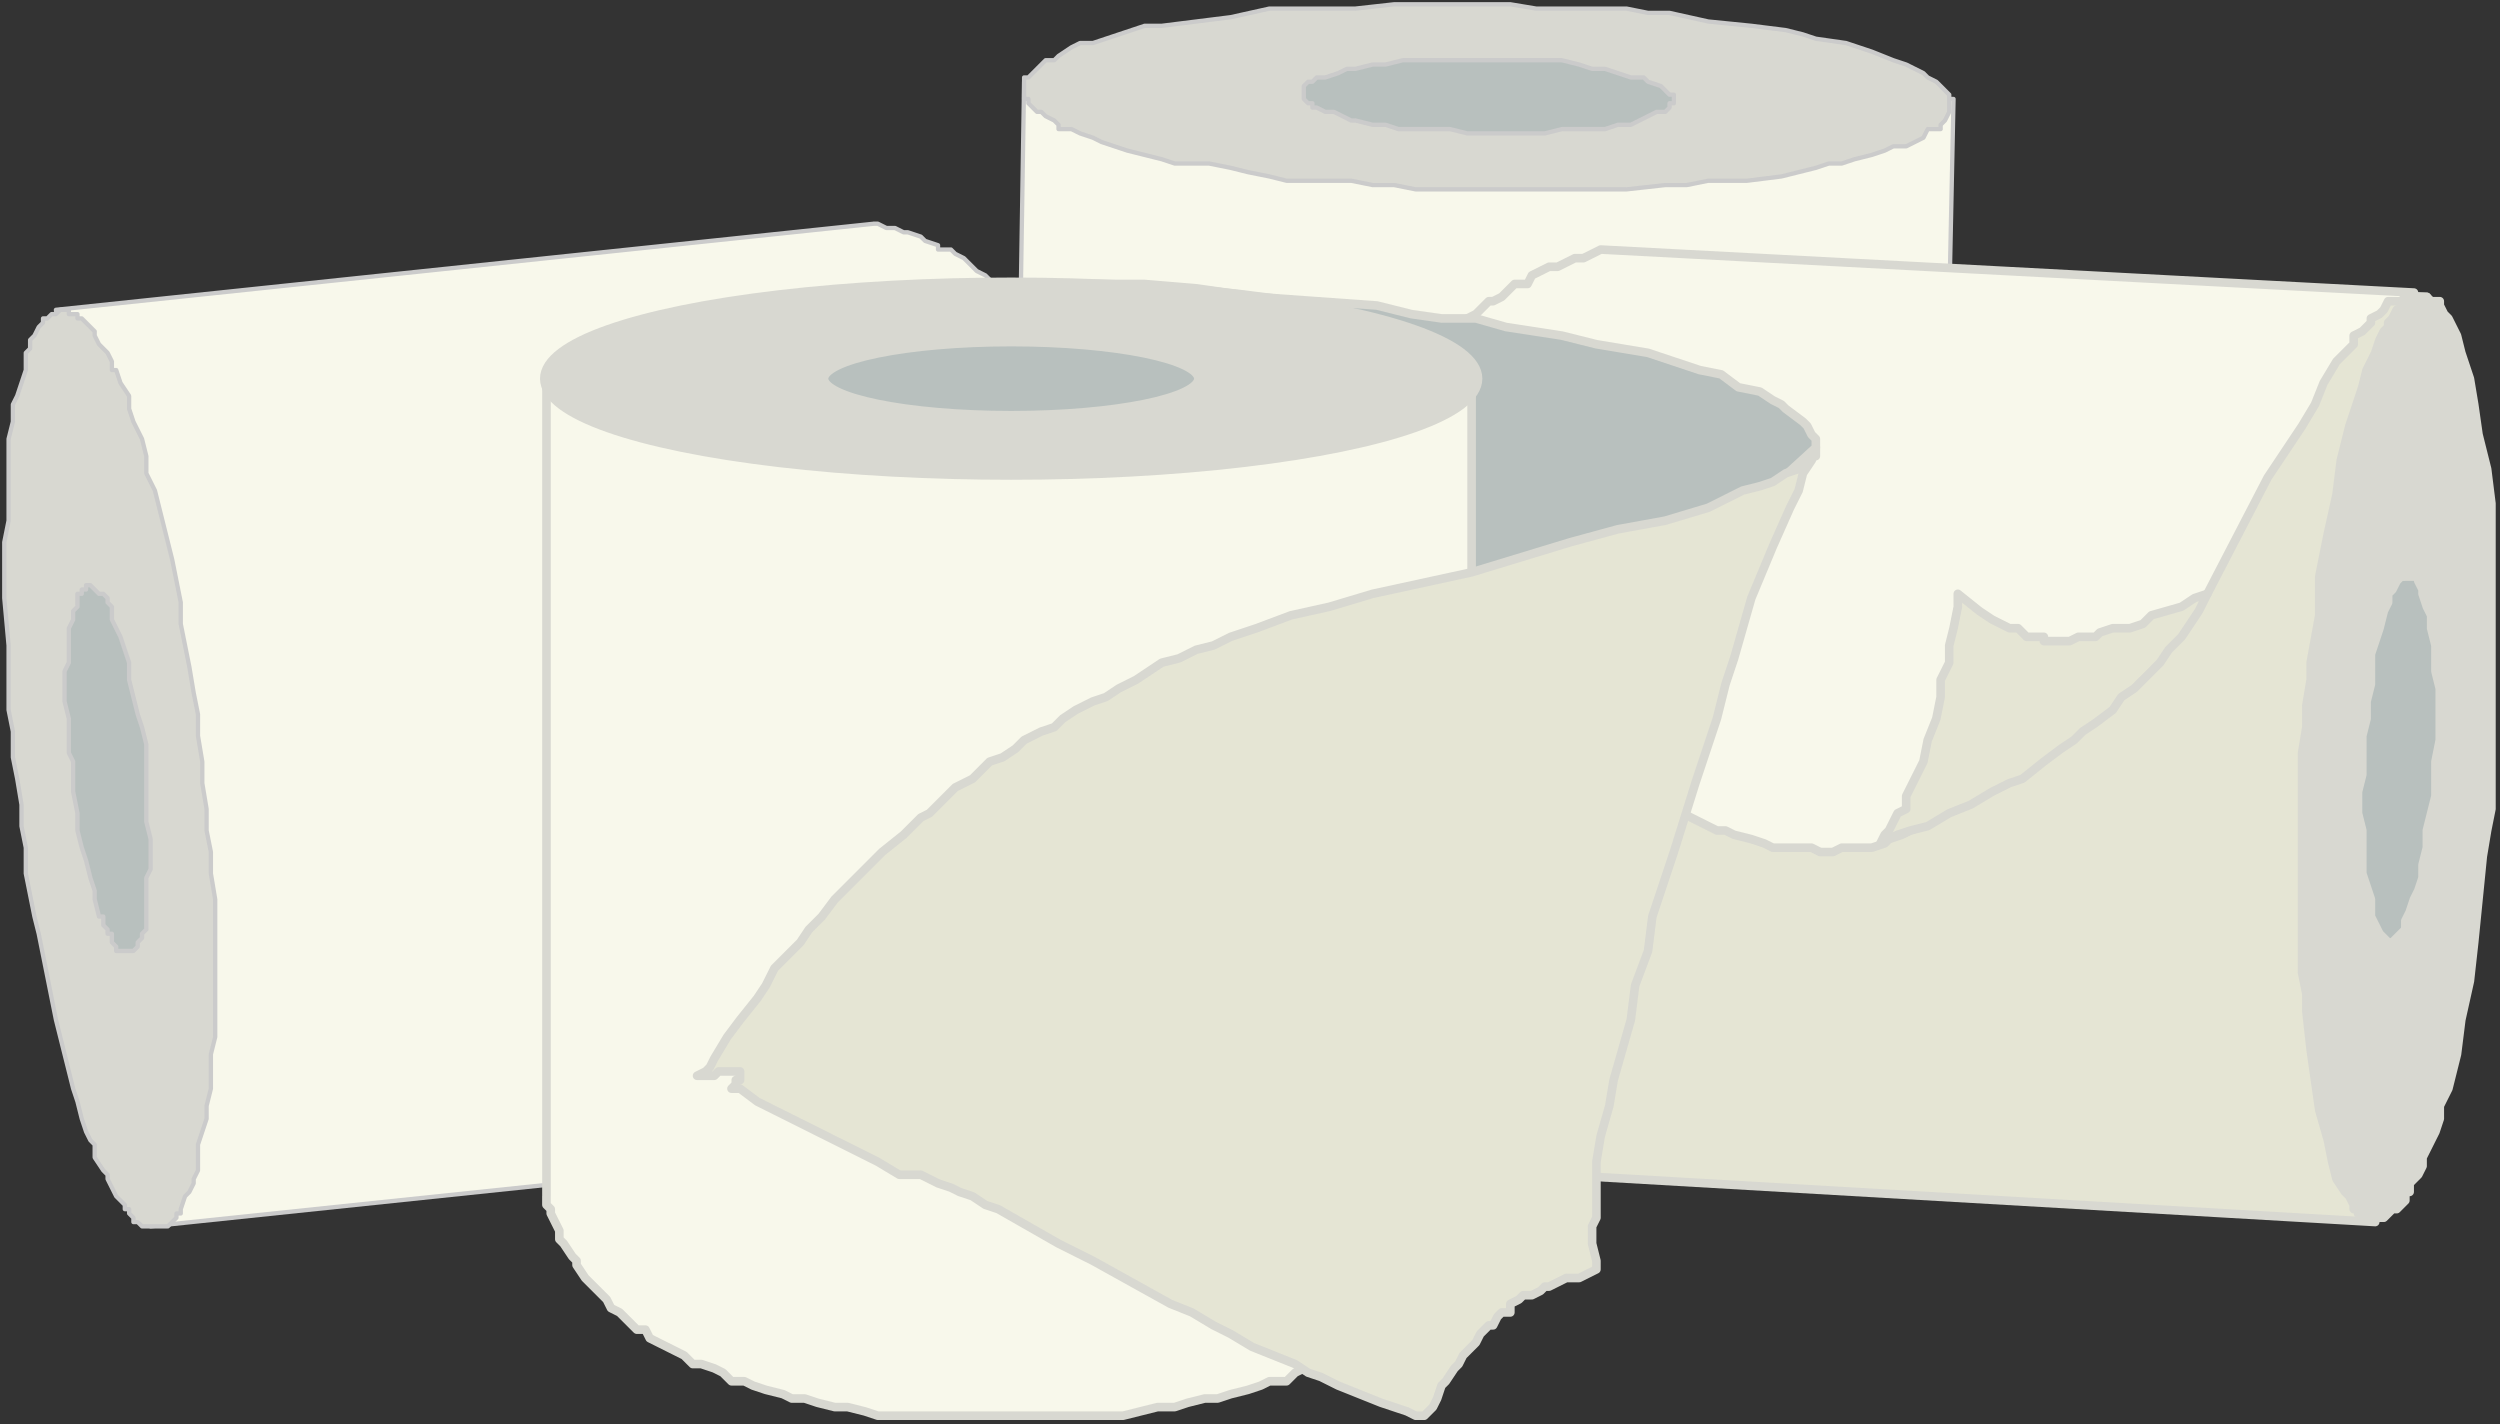
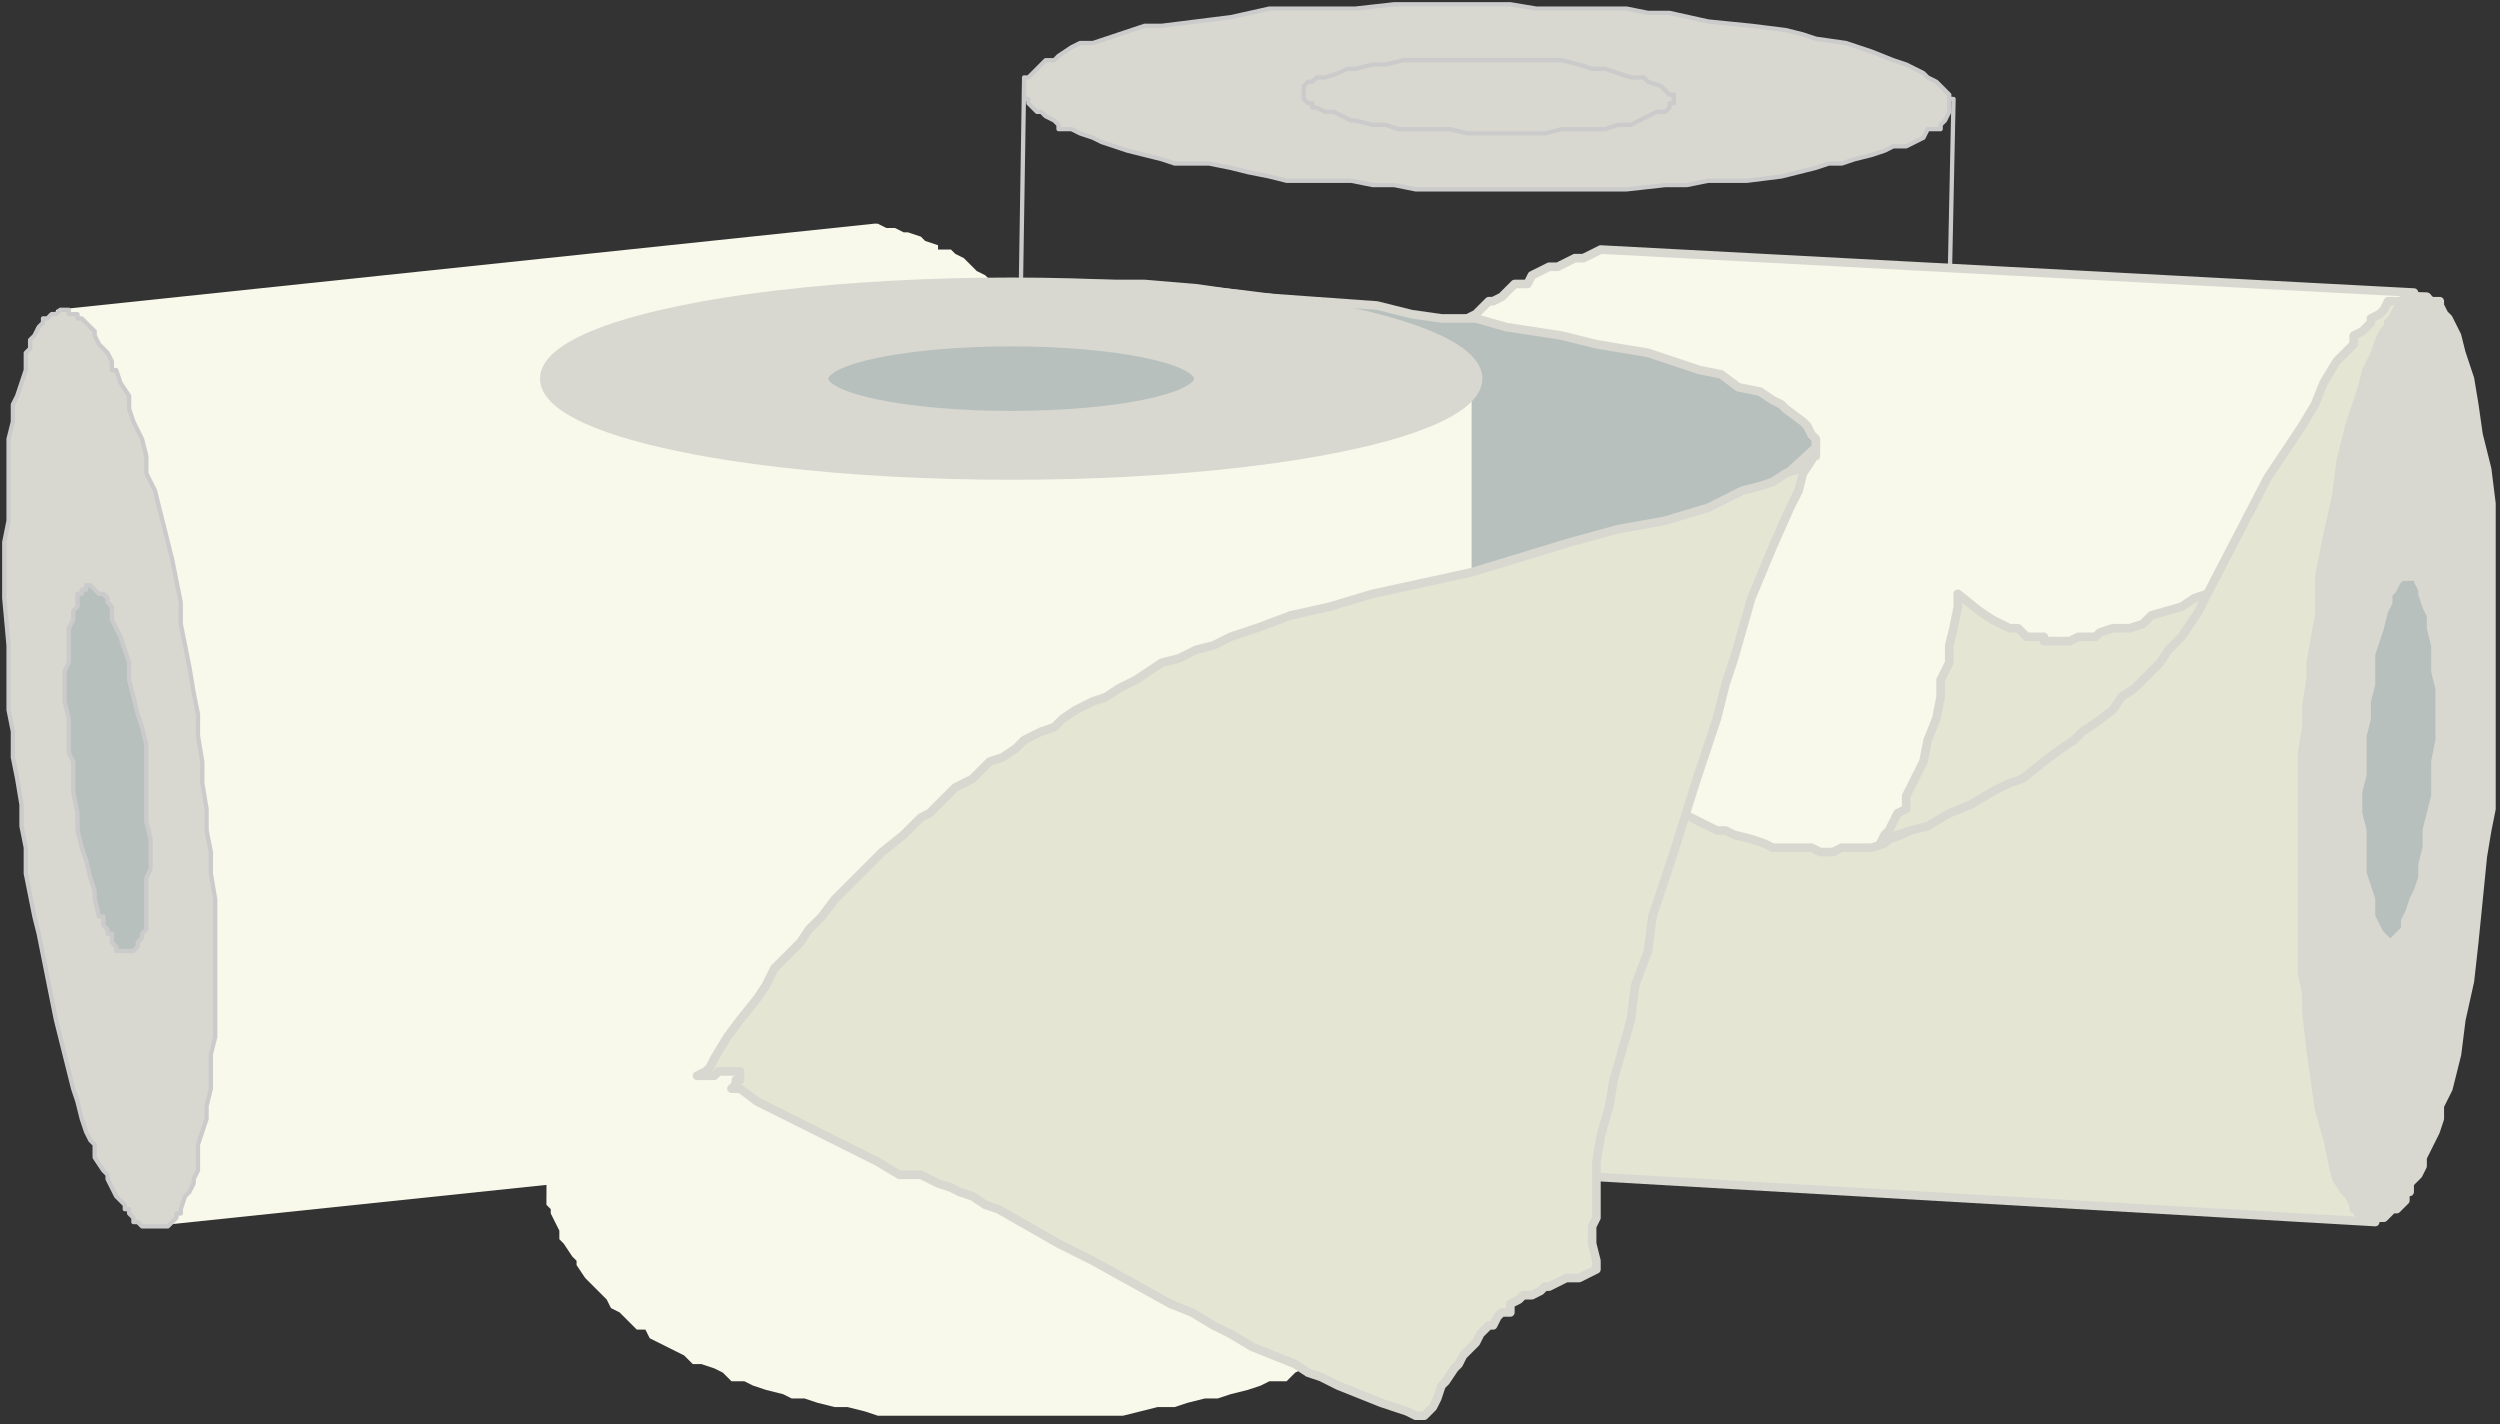
<svg xmlns="http://www.w3.org/2000/svg" width="581" height="331" fill-rule="evenodd" stroke-linecap="round" preserveAspectRatio="none">
  <rect width="100%" height="100%" fill="#333333" stroke="none" />
  <style>.pen2{stroke:none}.brush2{fill:#f8f8eb}.pen3{stroke:#cbcbcb;stroke-width:1;stroke-linejoin:round}.brush3{fill:#d8d8d1}.brush4{fill:#b8c0be}.brush5{fill:#e5e5d4}.pen4,.pen5{stroke:#d8d8d1;stroke-width:2;stroke-linejoin:round}.pen5{stroke-width:3}</style>
-   <path d="m235 210 3-191 216 4-4 191v3l-1 2-1 2-1 1v3l-1 1-2 3-1 2-2 2-2 3-2 2-2 1v2l-4 2-1 1-2 1-1 1-3 2-4 1-2 2-2 1-2 1-3 1-5 2-6 1-6 2-7 2h-4l-3 1-8 1h-4l-4 1-9 1h-20l-4-1h-8l-4-1h-4l-4-1-3-1h-7l-3-1-3-1-4-1-2-1h-3l-3-1-3-1-2-2h-3l-2-1-3-2-1-1h-3l-2-2-2-1-1-1-2-1-1-2-2-1-2-1-1-1-2-2h-1l-1-2-1-1-2-1v-1l-1-2-1-1-2-2-1-2-2-3-1-1v-3l-1-1-1-2-1-2v-3z" class="pen2 brush2" />
  <path fill="none" d="m235 210 3-191 216 4-4 191v3l-1 2-1 2-1 1v3l-1 1-2 3-1 2-2 2-2 3-2 2-2 1v2l-4 2-1 1-2 1-1 1-3 2-4 1-2 2-2 1-2 1-3 1-5 2-6 1-6 2-7 2h-4l-3 1-8 1h-4l-4 1-9 1h-20l-4-1h-8l-4-1h-4l-4-1-3-1h-7l-3-1-3-1-4-1-2-1h-3l-3-1-3-1-2-2h-3l-2-1-3-2-1-1h-3l-2-2-2-1-1-1-2-1-1-2-2-1-2-1-1-1-2-2h-1l-1-2-1-1-2-1v-1l-1-2-1-1-2-2-1-2-2-3-1-1v-3l-1-1-1-2-1-2v-3" class="pen3" />
  <path d="M238 21v-3h1l2-2 1-1 1-1h2l1-1 3-2 2-1h3l3-1 3-1 3-1 3-1h4l8-1 8-1 9-2h20l9-1h27l6 1h21l5 1h5l9 2 10 1 8 1 4 1 3 1 7 1 3 1 3 1 5 2 3 1 2 1 2 1 1 1 2 1 1 1 1 1 1 1v4l-1 2-1 1v1h-3l-1 2-2 1-2 1h-3l-2 1-3 1-4 1-3 1h-3l-3 1-8 2-8 1h-9l-5 1h-5l-9 1h-49l-5-1h-5l-5-1h-15l-4-1-5-1-4-1-5-1h-8l-3-1-4-1-4-1-3-1-3-1-2-1-3-1-2-1h-3v-1l-1-1-2-1-1-1h-1l-1-1-1-1v-1h-1v-2z" class="pen2 brush3" />
  <path fill="none" d="M238 21v-3h1l2-2 1-1 1-1h2l1-1 3-2 2-1h3l3-1 3-1 3-1 3-1h4l8-1 8-1 9-2h20l9-1h27l6 1h21l5 1h5l9 2 10 1 8 1 4 1 3 1 7 1 3 1 3 1 5 2 3 1 2 1 2 1 1 1 2 1 1 1 1 1 1 1v4h0l-1 2-1 1v1h-3l-1 2-2 1-2 1h-3l-2 1-3 1-4 1-3 1h-3l-3 1-8 2-8 1h-9l-5 1h-5l-9 1h-49l-5-1h-5l-5-1h-15l-4-1-5-1-4-1-5-1h-8l-3-1-4-1-4-1-3-1-3-1-2-1-3-1-2-1h-3v-1l-1-1-2-1-1-1h0-1l-1-1-1-1v-1h-1v-1h0v-1" class="pen3" />
-   <path d="M303 22v-2l1-1h1l1-1h2l3-1 2-1h2l4-1h3l4-1h37l4 1 3 1h3l3 1 3 1h3l1 1 3 1 1 1 1 1h1v2h-1v1l-1 1h-2l-2 1-2 1-2 1h-3l-3 1h-10l-4 1h-18l-4-1h-12l-3-1h-3l-4-1h-1l-2-1-2-1h-2l-2-1h-1v-1h-1l-1-1v-1z" class="pen2 brush4" />
  <path fill="none" d="M303 22v-2l1-1h1l1-1h2l3-1h0l2-1h2l4-1h3l4-1h37l4 1 3 1h3l3 1 3 1h3l1 1 3 1 1 1 1 1h1v2h-1v1l-1 1h0-2l-2 1-2 1-2 1h-3l-3 1h-10l-4 1h-18l-4-1h-12l-3-1h-3l-4-1h-1l-2-1-2-1h-2l-2-1h-1v-1h-1l-1-1v-1h0" class="pen3" />
  <path d="M203 52 13 72l22 213 191-20h4l2-1 2-1v-1l1-1h3l1-2 3-2 2-2 1-1 1-1 1-1 1-2 1-1 1-1 1-2 2-1 1-2v-2l1-2 2-2 1-2v-2l1-2 1-2 1-3 1-2v-3l1-3 1-3 1-2v-4l1-3v-10l1-4v-25l-1-5v-14l-1-4-1-5v-4l-1-4-1-3v-4l-1-3-1-4-2-3v-4l-1-3-1-2-2-3v-3l-2-3-1-2-1-3-1-2-2-3-1-1-1-3-2-2-1-2-1-1-2-2-1-1-1-2-2-2-1-1-1-2-2-1-1-1-1-1-2-1-1-1-1-1-1-1-2-1-1-1h-3v-1l-3-1-1-1-3-1h-1l-2-1h-2l-2-1h-1z" class="pen2 brush2" />
-   <path fill="none" d="M203 52 13 72l22 213 191-20h4l2-1 2-1v-1l1-1h3l1-2 3-2h0l2-2 1-1 1-1 1-1 1-2 1-1 1-1 1-2 2-1 1-2v-2l1-2 2-2 1-2v-2l1-2 1-2 1-3 1-2v-3l1-3 1-3 1-2v-4l1-3v-10l1-4v-25l-1-5v-14l-1-4-1-5v-4l-1-4-1-3v-4l-1-3-1-4-2-3v-4l-1-3-1-2-2-3v-3l-2-3-1-2-1-3-1-2-2-3-1-1-1-3-2-2-1-2-1-1-2-2-1-1-1-2-2-2-1-1-1-2-2-1-1-1-1-1-2-1-1-1-1-1-1-1-2-1-1-1h-3v-1l-3-1-1-1h0l-3-1h-1l-2-1h-2 0l-2-1h-1" class="pen3" />
  <path d="m14 72-1 1h-1l-1 1h-1v1l-1 1-1 2-1 1v2l-1 1v4l-1 3-1 3-1 2v4l-1 4v19l-1 5v13l1 11v15l1 5v6l1 5 1 6v5l1 5v6l1 5 1 5 1 4 1 5 1 5 1 5 1 5 1 4 1 4 1 4 1 4 1 3 1 4 1 3 1 2 1 1v3l2 3 1 1v1l1 2 1 2 1 1 1 1v1h1v1l1 1v1h1l1 1h6l1-1 1-1v-1h1v-1l1-3 1-1 1-2v-1l1-2v-6l1-3 1-3v-3l1-4v-8l1-4v-32l-1-6v-5l-1-5v-5l-1-6v-5l-1-6v-5l-1-5-1-6-1-5-1-5v-5l-1-5-1-5-1-4-1-4-1-4-1-4-2-4v-4l-1-4-2-4-1-3v-3l-2-3-1-3h-1v-2l-1-2-2-2-1-2v-1l-1-1-1-1-1-1h-1v-1h-2v-1h-2z" class="pen2 brush3" />
  <path fill="none" d="M14 72h0l-1 1h-1l-1 1h-1v1h0l-1 1-1 2-1 1v2l-1 1h0v4l-1 3-1 3-1 2v4l-1 4v19l-1 5v13l1 11v15l1 5v6l1 5 1 6v5l1 5v6l1 5 1 5 1 4 1 5 1 5 1 5 1 5 1 4 1 4 1 4 1 4 1 3 1 4 1 3 1 2 1 1v3l2 3 1 1v1l1 2 1 2 1 1 1 1v1h1v1l1 1v1h1l1 1h6l1-1 1-1v-1h1v-1l1-3 1-1h0l1-2v-1l1-2v-6l1-3 1-3v-3l1-4v-8l1-4v-32l-1-6v-5l-1-5v-5l-1-6v-5l-1-6v-5l-1-5-1-6-1-5-1-5v-5l-1-5-1-5-1-4-1-4-1-4-1-4-2-4v-4l-1-4-2-4-1-3v-3l-2-3-1-3h-1v-2l-1-2-2-2-1-2h0v-1l-1-1-1-1-1-1h-1v-1h-2v-1h-2" class="pen3" />
  <path d="M21 136h-1v1h-1v1h-1v3l-1 1v2l-1 2v8l-1 2v7l1 4v8l1 2v7l1 5v4l1 4 1 3 1 4 1 3v2l1 4h1v2l1 1v1h1v2l1 1v1h4l1-1v-1l1-1v-1l1-1v-12l1-2v-7l-1-4v-18l-1-4-1-3-1-4-1-4v-4l-1-3-1-3-1-2-1-2v-3l-1-1v-1l-1-1h-1l-1-1-1-1z" class="pen2 brush4" />
  <path fill="none" d="M21 136h-1v1h-1v1h-1 0v3l-1 1v2l-1 2v8l-1 2v7l1 4v8l1 2v7l1 5v4l1 4 1 3 1 4 1 3v2l1 4h1v2l1 1v1h1v2l1 1v1h4l1-1v-1l1-1v-1l1-1v-12l1-2v-7l-1-4v-18l-1-4-1-3-1-4-1-4v-4l-1-3-1-3-1-2-1-2v-3l-1-1v-1l-1-1h-1l-1-1h0l-1-1" class="pen3" />
-   <path d="m373 59 191 10-12 215-190-11h-4l-1-1h-2l-1-1-3-2h-1l-3-2v-1l-1-1h-2l-1-1-1-1-1-2h-1l-1-2-1-1-2-1-1-2-1-2-1-1-2-2v-1l-1-3-2-1-1-3v-2l-1-2-2-2-1-3v-3l-1-2-1-3-1-3-1-3v-6l-1-4-1-4v-4l-1-3v-4l-1-4v-28l1-4v-4l1-5v-4l1-4v-3l1-4v-4l1-4 1-3 1-3 1-3v-3l1-4 1-2 2-2v-4l1-2 2-2 1-3 1-2 1-2 2-2v-2l2-2 1-2 1-1 1-2 2-2 1-1 1-1 2-2 1-1 2-2 2-1v-1l2-1 2-1 1-1 3-2 2-1 2-1 2-1h2l1-1h2l1-1h2z" class="pen2 brush5" />
+   <path d="m373 59 191 10-12 215-190-11h-4l-1-1h-2l-1-1-3-2h-1l-3-2v-1l-1-1h-2l-1-1-1-1-1-2h-1l-1-2-1-1-2-1-1-2-1-2-1-1-2-2v-1l-1-3-2-1-1-3v-2l-1-2-2-2-1-3v-3l-1-2-1-3-1-3-1-3v-6l-1-4-1-4v-4l-1-3v-4l-1-4v-28l1-4v-4l1-5v-4v-3l1-4v-4l1-4 1-3 1-3 1-3v-3l1-4 1-2 2-2v-4l1-2 2-2 1-3 1-2 1-2 2-2v-2l2-2 1-2 1-1 1-2 2-2 1-1 1-1 2-2 1-1 2-2 2-1v-1l2-1 2-1 1-1 3-2 2-1 2-1 2-1h2l1-1h2l1-1h2z" class="pen2 brush5" />
  <path fill="none" d="m373 59 191 10-12 215-190-11h-3 0-1l-1-1h-2l-1-1-3-2h0-1l-3-2v-1l-1-1h-2l-1-1-1-1-1-2h-1l-1-2-1-1-2-1-1-2-1-2-1-1-2-2v-1l-1-3-2-1-1-3v-2l-1-2-2-2-1-3v-3l-1-2-1-3-1-3-1-3v-6l-1-4-1-4v-4l-1-3v-4l-1-4v-28l1-4v-4l1-5v-4l1-4v-3l1-4v-4l1-4 1-3 1-3 1-3v-3l1-4 1-2 2-2v-4l1-2 2-2 1-3 1-2 1-2 2-2v-2l2-2 1-2 1-1 1-2 2-2 1-1 1-1 2-2 1-1 2-2 2-1v-1l2-1 2-1 1-1 3-2 2-1 2-1 2-1h2l1-1h2l1-1h2" class="pen4" />
  <path d="M563 69h1l1 1h2v1l1 2 1 1 1 2 1 2 1 4 2 6 1 6 1 7 2 8 1 8v71l-1 5-1 6-1 10-1 10-1 9-2 9-1 8-2 8-2 4v3l-1 3-1 2-2 4v2l-1 2-2 2v2h-1v2l-2 2h-1l-1 1-1 1h-4l-2-1v-1h-1v-1l-1-2-1-1-2-3-1-4-1-5-2-7-1-7-1-7-1-9v-4l-1-5v-51l1-6v-5l1-6v-4l2-11v-9l2-10 2-9 1-8 2-8 1-3 1-3 1-3 1-4 1-2 1-2 1-3 1-2 1-1v-1l1-1 1-2 2-1v-1h2v-1h2z" class="pen2 brush3" />
  <path fill="none" d="M563 69h1l1 1h2v1l1 2 1 1 1 2 1 2 1 4 2 6 1 6 1 7 2 8 1 8v71l-1 5-1 6-1 10-1 10-1 9-2 9-1 8-2 8-2 4v3l-1 3-1 2-2 4v2l-1 2-2 2v2h-1v2l-2 2h-1l-1 1-1 1h-3 0-1l-2-1v-1h-1v-1l-1-2-1-1-2-3-1-4-1-5-2-7-1-7-1-7-1-9v-4l-1-5v-51l1-6v-5l1-6v-4l2-11v-9l2-10 2-9 1-8 2-8 1-3 1-3 1-3 1-4 1-2 1-2 1-3 1-2 1-1v-1l1-1 1-2 2-1v-1h2v-1h2" class="pen4" />
  <path d="M559 134h3v1l1 2v1l1 3 1 2v3l1 4v6l1 4v12l-1 5v8l-1 4-1 4v4l-1 4v3l-1 3-1 2-1 3-1 2v2l-1 1-1 1-1 1h-1l-1-1-1-1-1-2-1-2v-4l-1-3-1-3v-10l-1-4v-5l1-4v-9l1-4v-4l1-4v-7l1-3 1-3 1-4 1-2v-2l1-1 1-2 1-1h1z" class="pen2 brush4" />
  <path fill="none" d="M559 134h3v1l1 2v1l1 3 1 2v3l1 4v6l1 4v12l-1 5v8l-1 4-1 4v4l-1 4v3l-1 3-1 2-1 3-1 2v2l-1 1-1 1-1 1h-1 0l-1-1-1-1-1-2-1-2v-4l-1-3-1-3v-10l-1-4v-5l1-4v-9l1-4v-4l1-4v-7l1-3 1-3 1-4 1-2v-2l1-1 1-2 1-1h1" class="pen4" />
  <path d="m561 68-1 1h-1l-1 1h-3l-1 2-1 1-2 1v1l-2 2-2 1v2l-4 4-3 5-2 5-3 5-8 12-14 27-4 3-5 3-4 4-5 4-4 5-6 5-10 8-5 5-6 4-2 2-3 3-5 3-3 2-2 1-2 2-3 1-2 1-3 1-1 1-3 1h-7l-2 1h-3l-2-1h-9l-2-1-3-1-4-1-2-1h-2l-4-2-4-2-8-3-7-3-3-2h-2l-3-1h-2l-2-1-2-1-5-1h-10l-6-1-10-1-6-1h-6l-5-1h-8l-3-1-2-1h-2l-3-1-2-1h-5l4-10 3-9 4-10 2-5 2-4 2-5 2-4 2-4 2-4 2-4 2-4 3-4 2-4 2-4 3-3 1-1 1-2 1-2 2-1 1-2 2-1 1-2 1-2 2-1 1-1 2-2 2-1 1-1 2-2h1l2-1 2-2 1-1h3l1-2 2-1 2-1h2l2-1 2-1h2l2-1 2-1 189 10z" class="pen2 brush2" />
  <path fill="none" d="m561 68-1 1h-1l-1 1h-3l-1 2-1 1-2 1v1l-2 2-2 1v2l-4 4-3 5-2 5-3 5-8 12-14 27-4 3-5 3-4 4-5 4-4 5-6 5-10 8-5 5-6 4-2 2-3 3-5 3-3 2-2 1-2 2-3 1-2 1-3 1-1 1-3 1h-7l-2 1h-3l-2-1h-9l-2-1-3-1-4-1-2-1h-2l-4-2-4-2-8-3-7-3-3-2h-2l-3-1h-2l-2-1-2-1-5-1h-10l-6-1-10-1-6-1h-6l-5-1h-8l-3-1-2-1h-2l-3-1-2-1h-5l4-10 3-9 4-10 2-5 2-4 2-5 2-4 2-4 2-4 2-4 2-4 3-4 2-4 2-4 3-3 1-1 1-2 1-2 2-1 1-2 2-1 1-2 1-2 2-1 1-1 2-2 2-1 1-1 2-2h1l2-1 2-2 1-1h3l1-2 2-1 2-1h2l2-1 2-1h2l2-1 2-1 189 10" class="pen4" />
  <path d="M455 138v3l-1 5-1 4v4l-2 4v4l-1 5-2 5-1 5-2 4-1 2-1 2v3l-2 1-1 2-1 2-1 1-1 2 2-1 2-1 3-1 4-1 5-3 5-2 5-3 4-2 3-1 5-4 4-3 3-2 2-2 3-2 4-3 2-3 3-2 3-3 3-3 2-3 3-3 2-3 2-3 2-4-3 1-3 2-7 2-2 2-3 1h-4l-3 1-1 1h-4l-2 1h-6v-1h-4l-1-1-1-1h-2l-2-1-2-1-3-2-5-4z" class="pen2 brush5" />
  <path fill="none" d="M455 138v3l-1 5-1 4v4l-2 4v4l-1 5-2 5-1 5-2 4-1 2-1 2v3l-2 1-1 2-1 2-1 1-1 2 2-1 2-1 3-1 4-1 5-3 5-2 5-3 4-2 3-1 5-4 4-3 3-2 2-2 3-2 4-3 2-3 3-2 3-3 3-3 2-3 3-3 2-3 2-3 2-4-3 1-3 2-7 2-2 2-3 1h-4l-3 1-1 1h-4l-2 1h-6v-1h-4l-1-1-1-1h-2l-2-1-2-1-3-2-5-4" class="pen4" />
  <path d="M247 66h19l12 1 14 2 14 1 14 1 8 2 7 1h8l7 2 13 2 8 2 6 1 6 1 6 2 6 2 5 1 4 3 5 1 3 2 2 1 1 1 4 3 1 1 1 2 1 1v2l-92 84-83-122z" class="pen2 brush4" />
  <path fill="none" d="M247 66h19l12 1 14 2 14 1 14 1 8 2 7 1h8l7 2 13 2 8 2 6 1 6 1 6 2 6 2 5 1 4 3 5 1 3 2 2 1 1 1 4 3h0l1 1 1 2 1 1h0v2l-92 84-83-122" class="pen4" />
  <path d="M127 278V87h215v194l-1 2-1 2v1l-1 2v1l-1 1-1 3h-1l-1 2v1l-1 1-2 1-1 1v2l-2 1-1 1-1 2h-2l-2 2-1 1-2 1-1 1-2 2-4 2-2 1-3 1-2 1-3 1-2 1-2 2h-4l-2 1-3 1-4 1-3 1h-3l-4 1-3 1h-4l-4 1-4 1h-57l-3-1-4-1h-3l-4-1-3-1h-3l-2-1-4-1-3-1-2-1h-3l-2-2-2-1-3-1h-2l-2-2-2-1-2-1-2-1-2-1-1-2h-2l-2-2-1-1-1-1-2-1-1-2-1-1-1-1-1-1-2-2-2-3v-1l-1-1-2-3-1-1v-2l-1-2-1-2v-1l-1-1v-2z" class="pen2 brush2" />
-   <path fill="none" d="M127 278V87h215v194l-1 2-1 2v1l-1 2v1l-1 1-1 3h-1l-1 2v1l-1 1-2 1-1 1v2l-2 1-1 1-1 2h-2l-2 2-1 1-2 1-1 1-2 2-4 2-2 1-3 1-2 1-3 1-2 1-2 2h-4l-2 1-3 1-4 1-3 1h-3l-4 1-3 1h-4l-4 1-4 1h-57l-3-1-4-1h-3l-4-1-3-1h-3l-2-1-4-1-3-1-2-1h-3l-2-2-2-1-3-1h-2l-2-2-2-1-2-1-2-1-2-1-1-2h-2l-2-2-1-1-1-1-2-1-1-2-1-1-1-1-1-1-2-2-2-3v-1l-1-1-2-3h0l-1-1v-2l-1-2-1-2v-1l-1-1v-2" class="pen4" />
  <ellipse cx="235" cy="88" class="pen5 brush3" rx="108" ry="22" />
  <ellipse cx="235" cy="88" class="pen5 brush4" rx="44" ry="9" />
  <path d="M422 104v2h-1l-1 1-1 1-1 1-3 1-3 2-3 1-4 1-8 4-10 3-11 2-11 3-23 7-23 5-10 3-9 2-8 3-6 2-4 2-4 1-4 2-4 1-3 2-3 2-4 2-3 2-3 1-4 2-3 2-2 2-3 1-4 2-2 2-3 2-3 1-2 2-2 2-4 2-2 2-2 2-2 2-2 1-3 3-1 1-5 4-3 3-4 4-2 2-2 2-3 4-3 3-2 3-3 3-3 3-2 4-2 3-4 5-3 4-3 5-1 2-1 1-2 1h4l1-1h5v2h-1v1l-1 1h2l4 3 6 3 8 4 14 7 5 3h5l2 1 2 1 3 1 2 1 3 1 3 2 3 1 7 4 7 4 8 4 9 5 9 5 5 2 5 3 4 2 5 3 5 2 5 2 3 2 3 1 4 2 5 2 5 2 6 2 2 1h2l2-2 1-2 1-3 1-1 2-3 1-1 1-2 2-2 1-1 1-2 1-1 1-1h1l1-2 1-1h2v-2l2-1 1-1h2l2-1 1-1h1l2-1 2-1h3l2-1 2-1v-2l-1-4v-4l1-2v-13l1-6 2-7 1-6 2-7 2-7 1-8 3-8 1-8 5-15 5-16 5-15 2-8 2-6 4-14 5-12 4-9 2-4 1-4 2-3 1-2v-1z" class="pen2 brush5" />
  <path fill="none" d="M422 104v2h-1l-1 1-1 1h0l-1 1-3 1-3 2-3 1-4 1-8 4-10 3-11 2-11 3-23 7-23 5-10 3-9 2-8 3-6 2-4 2-4 1-4 2-4 1-3 2-3 2-4 2-3 2-3 1-4 2-3 2-2 2-3 1-4 2-2 2-3 2-3 1-2 2-2 2-4 2-2 2-2 2-2 2-2 1-3 3-1 1-5 4-3 3-4 4-2 2-2 2-3 4-3 3-2 3-3 3-3 3-2 4-2 3-4 5-3 4-3 5-1 2-1 1-2 1h4l1-1h5v2h-1v1l-1 1h2l4 3 6 3 8 4 14 7 5 3h5l2 1 2 1 3 1 2 1 3 1 3 2 3 1 7 4 7 4 8 4 9 5 9 5 5 2 5 3 4 2 5 3 5 2 5 2 3 2 3 1 4 2 5 2 5 2 6 2 2 1h2l2-2 1-2 1-3 1-1 2-3 1-1 1-2 2-2 1-1 1-2 1-1 1-1h1l1-2 1-1h2v-2l2-1 1-1h2l2-1 1-1h1l2-1 2-1h3l2-1 2-1v-2h0l-1-4v-4l1-2v-13l1-6 2-7 1-6 2-7 2-7 1-8 3-8 1-8 5-15 5-16 5-15 2-8 2-6 4-14 5-12 4-9 2-4 1-4 2-3 1-2v-1" class="pen4" />
</svg>